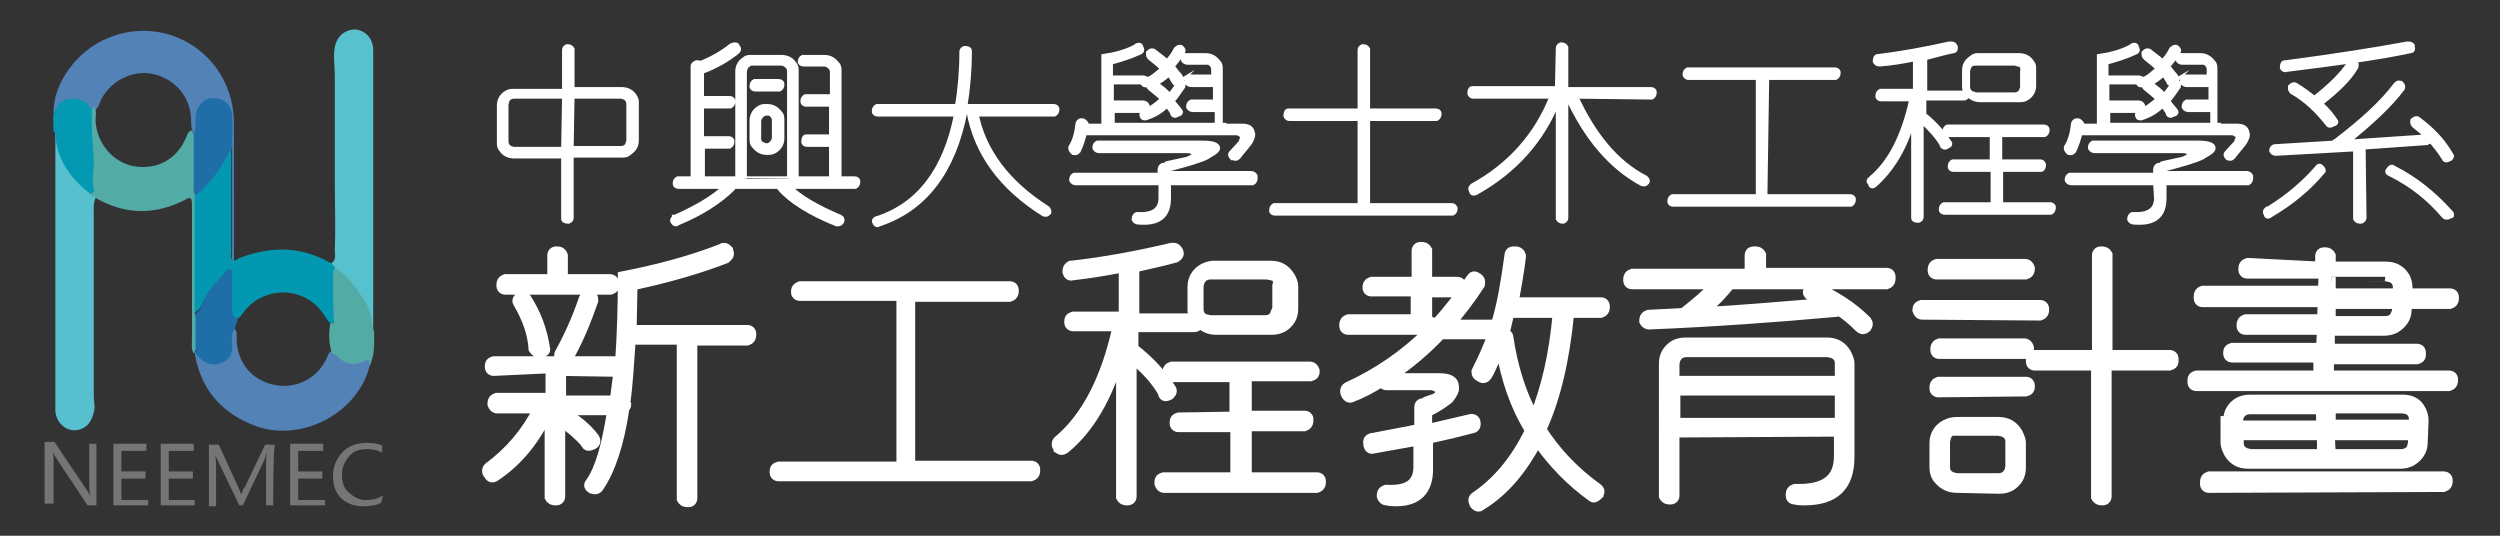
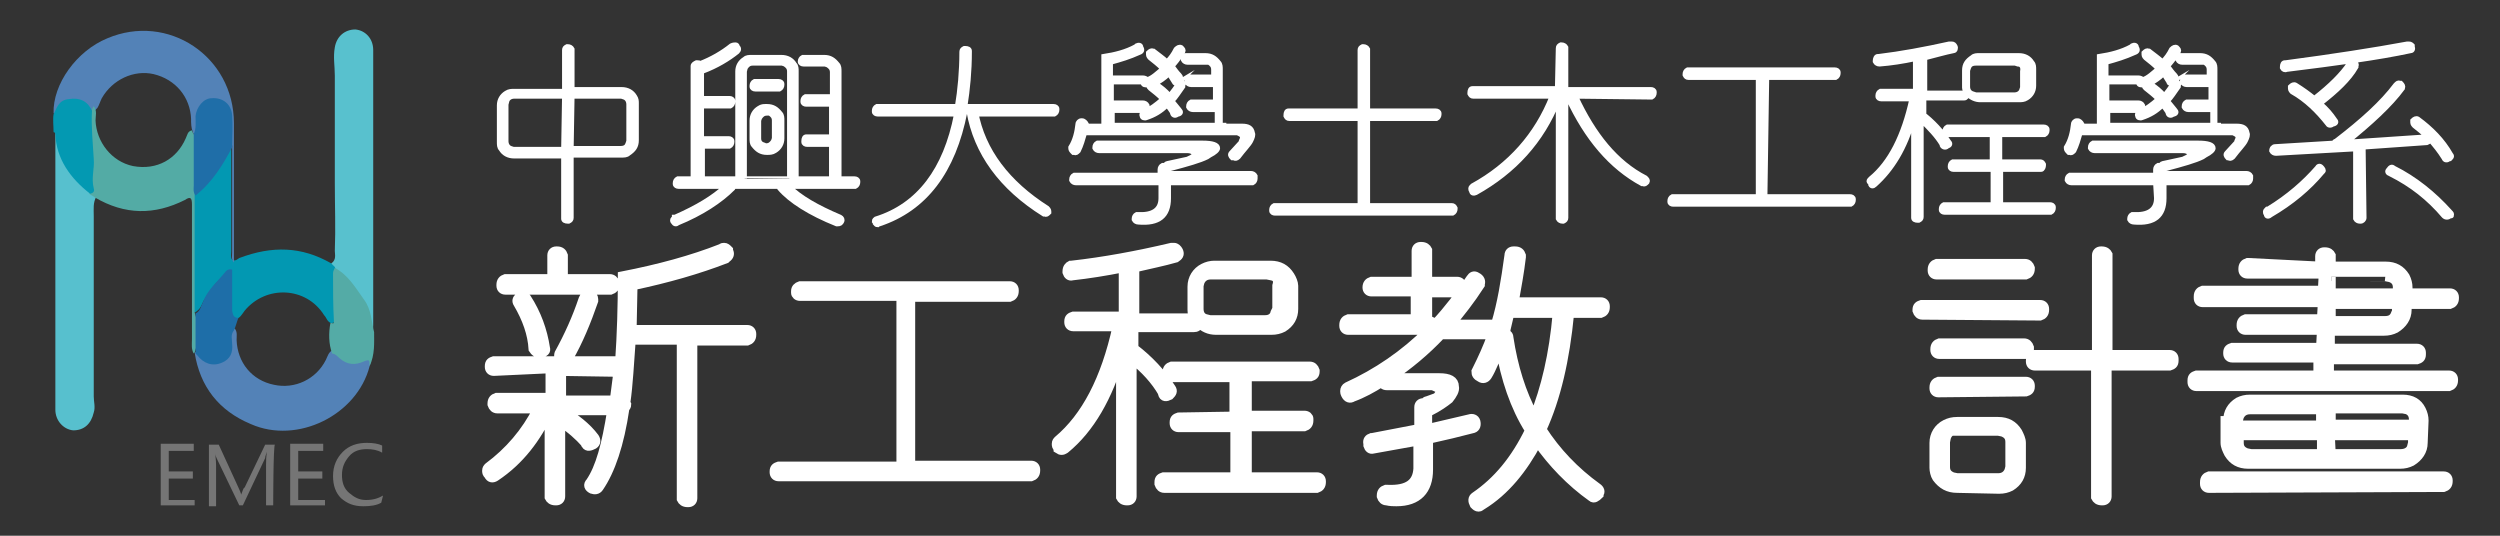
<svg xmlns="http://www.w3.org/2000/svg" version="1.1" id="圖層_2_拷貝" x="0px" y="0px" width="280px" height="60px" viewBox="0 0 280 60" enable-background="new 0 0 280 60" xml:space="preserve">
  <rect x="0" y="0" width="280" height="60" fill="#333333" stroke="none" />
  <g>
    <g>
      <path fill="#FFFFFF" stroke="#FFFFFF" stroke-width="0.5" stroke-miterlimit="10" d="M63.2,17.5h-5.6c-0.7,0-1.2-0.3-1.5-0.8    c-0.2-0.2-0.2-0.5-0.2-0.8v-4.1c0-0.6,0.3-1.1,0.8-1.4c0.3-0.2,0.6-0.2,0.9-0.2h5.6V5.6c0-0.2,0.1-0.3,0.3-0.4h0.1    c0.2,0,0.4,0.1,0.5,0.3l0,0V10h5.5c0.7,0,1.2,0.3,1.5,0.8c0.2,0.3,0.2,0.5,0.2,0.8v4.1c0,0.7-0.3,1.1-0.9,1.5    c-0.2,0.2-0.5,0.2-0.8,0.2H64v7c0,0.2-0.1,0.3-0.3,0.4h-0.1c-0.3,0-0.5-0.1-0.5-0.3V17.5z M63.2,10.8h-5.6c-0.4,0-0.7,0.2-0.8,0.5    l-0.1,0.4v4.1c0,0.4,0.2,0.7,0.5,0.8l0.3,0.1h5.6L63.2,10.8L63.2,10.8z M64,16.6h5.5c0.5,0,0.7-0.2,0.8-0.5l0.1-0.3v-4.1    c0-0.4-0.2-0.7-0.5-0.8l-0.3-0.1h-5.5L64,16.6L64,16.6z" />
      <path fill="#FFFFFF" stroke="#FFFFFF" stroke-width="0.5" stroke-miterlimit="10" d="M93.2,10.9V8.1c0-0.4-0.2-0.6-0.5-0.8    l-0.3-0.1H90c-0.2,0-0.4-0.1-0.4-0.3l0,0c0-0.2,0.1-0.4,0.3-0.5l0,0h2.4c0.7,0,1.1,0.3,1.5,0.8c0.2,0.2,0.2,0.5,0.2,0.8v12h1.7    c0.2,0,0.4,0.1,0.4,0.3v0.1c0,0.2-0.1,0.4-0.3,0.5l0,0h-7.4c1.2,1.2,3.1,2.3,5.7,3.4c0.2,0.1,0.3,0.3,0.2,0.5l0,0    c-0.1,0.2-0.2,0.3-0.5,0.3h-0.1c-3-1.2-5.2-2.6-6.4-4l0,0l-0.1-0.2h-5l-0.1,0.2c-1.4,1.4-3.5,2.8-6.2,3.9    c-0.1,0.1-0.2,0.1-0.2,0.1c-0.2,0-0.2-0.1-0.3-0.2c-0.1-0.1-0.1-0.2-0.1-0.2c0-0.2,0.1-0.2,0.2-0.3v-0.1h0.1    c2.5-1.1,4.3-2.2,5.6-3.4h-5.2c-0.2,0-0.4-0.1-0.4-0.3v-0.1c0-0.2,0.1-0.4,0.3-0.5h1.7V7.4c0-0.2,0.2-0.3,0.4-0.4h0.1    c0.2,0,0.2,0,0.3,0.1c1.3-0.5,2.5-1.2,3.5-2l0,0C82.1,5,82.3,5,82.4,5s0.2,0.1,0.2,0.2l0,0c0.2,0.2,0.2,0.4,0,0.6    c-1,0.8-2.3,1.6-3.9,2.2h-0.1v3h3.1c0.2,0,0.4,0.1,0.4,0.3v0.1c0,0.2-0.1,0.4-0.3,0.5l0,0h-3.2v3.6h3c0.2,0,0.4,0.1,0.4,0.3v0.1    c0,0.2-0.1,0.4-0.3,0.5l0,0h-3V20h3.9V8c0-0.6,0.3-1.1,0.8-1.4c0.2-0.2,0.5-0.2,0.8-0.2h3.3c0.7,0,1.2,0.3,1.5,0.8    c0.2,0.2,0.2,0.5,0.2,0.8v12h3.9v-3.8h-2.7c-0.2,0-0.4-0.1-0.4-0.3v-0.1c0-0.3,0.1-0.5,0.3-0.5h2.8v-3.6h-2.8    c-0.2,0-0.4-0.1-0.4-0.3v-0.1c0-0.2,0.1-0.4,0.3-0.5l0,0h2.9V10.9z M88.4,20V8c0-0.4-0.2-0.6-0.5-0.8l-0.3-0.1h-3.3    c-0.4,0-0.6,0.2-0.8,0.5L83.4,8v12C83.4,20,88.4,20,88.4,20z M85.9,17.1c-0.7,0-1.1-0.3-1.5-0.8c-0.2-0.2-0.2-0.5-0.2-0.8v-2    c0-0.6,0.3-1.1,0.8-1.4l0,0c0.3-0.2,0.5-0.2,0.8-0.2h0.1c0.7,0,1.1,0.3,1.5,0.8c0.2,0.2,0.2,0.5,0.2,0.8v2c0,0.6-0.3,1.1-0.8,1.4    C86.5,17.1,86.2,17.1,85.9,17.1L85.9,17.1z M84.6,10c-0.2,0-0.4-0.1-0.4-0.3V9.6c0-0.2,0.1-0.4,0.3-0.5l0,0h2.7    c0.2,0,0.4,0.1,0.4,0.3v0.1c0,0.2-0.1,0.4-0.3,0.5l0,0H84.6z M85.9,12.7c-0.4,0-0.6,0.2-0.8,0.5L85,13.5v2c0,0.4,0.2,0.6,0.5,0.7    c0.1,0,0.2,0.1,0.2,0.1h0.1c0.4,0,0.6-0.2,0.8-0.5l0.1-0.3v-2c0-0.4-0.2-0.6-0.5-0.8h-0.1l0,0L85.9,12.7L85.9,12.7z" />
      <path fill="#FFFFFF" stroke="#FFFFFF" stroke-width="0.5" stroke-miterlimit="10" d="M109.3,12.5c0.8,4.4,3.6,8,8,10.8    c0.2,0.2,0.2,0.3,0.2,0.5l0,0c-0.2,0.2-0.3,0.3-0.5,0.2h-0.1c-4.8-3-7.6-6.9-8.4-11.5h-0.4c-1.3,6.7-4.5,10.9-9.6,12.6    c-0.1,0-0.2,0.1-0.2,0.1c-0.2,0-0.2-0.1-0.3-0.2V25c0-0.1-0.1-0.2-0.1-0.2c0-0.2,0.1-0.2,0.2-0.3l0,0c4.8-1.5,7.8-5.5,9-11.7h-8.8    c-0.2,0-0.4-0.1-0.4-0.3v-0.1c0-0.2,0.1-0.4,0.3-0.5h0.1h8.9c0.3-1.8,0.5-3.9,0.5-6.1l0,0c0-0.2,0.1-0.3,0.3-0.4h0.1    c0.3,0,0.5,0.1,0.5,0.3v0.1c0,2.2-0.2,4.2-0.5,6.1h9.9c0.2,0,0.4,0.1,0.4,0.3v0.1c0,0.2-0.1,0.4-0.3,0.5l0,0h-8.9V12.5z" />
      <path fill="#FFFFFF" stroke="#FFFFFF" stroke-width="0.5" stroke-miterlimit="10" d="M137.1,14.1h2c0.7,0,1.1,0.2,1.2,0.8    c0.1,0.2,0,0.5-0.2,0.9c-0.2,0.4-0.8,1-1.4,1.8c-0.2,0.2-0.4,0.2-0.5,0.1H138c-0.2-0.2-0.3-0.4-0.1-0.6l1.1-1.2l0,0v-0.1    c0.2-0.4,0.2-0.6-0.2-0.8l0,0l-0.2-0.1h-17.1c-0.2,0.7-0.4,1.4-0.7,2c-0.2,0.2-0.3,0.3-0.5,0.2h-0.1c-0.2-0.2-0.3-0.3-0.3-0.5l0,0    l0,0v-0.1c0.5-0.8,0.7-1.7,0.8-2.6l0,0c0-0.2,0.2-0.4,0.4-0.4h0.1c0.2,0,0.4,0.2,0.5,0.4v0.1l-0.1,0.1h2V6.3    c1.3-0.2,2.5-0.5,3.6-1.1l0.1-0.1c0.2-0.1,0.5-0.1,0.5,0.2c0.2,0.3,0.1,0.5-0.2,0.6c-1.1,0.5-2.1,0.8-3.2,1.1v1.7h3.6    c0.2,0,0.4,0.1,0.5,0.2c0.6-0.2,1.1-0.7,1.7-1.2l0,0c-0.5-0.5-0.9-0.8-1.4-1.2c-0.2-0.2-0.2-0.3-0.2-0.5V5.9    c0.2-0.2,0.4-0.3,0.5-0.2h0.1c0.5,0.4,1.1,0.8,1.5,1.2c0.4-0.4,0.7-0.8,1-1.4c0.2-0.2,0.4-0.3,0.6-0.2c0.2,0.2,0.3,0.3,0.2,0.5    c-0.5,0.8-0.9,1.3-1.2,1.6c0.3,0.4,0.5,0.7,0.8,1c0.2,0.2,0.2,0.4-0.1,0.5v0.1c0.1,0,0.2,0,0.3,0.1c0.2,0.2,0.3,0.3,0.2,0.5v0.1    c-0.5,0.7-0.8,1.2-1.2,1.6c0.2,0.3,0.5,0.6,0.8,1c0.2,0.2,0.2,0.4-0.1,0.5h-0.1c-0.2,0.2-0.5,0.2-0.6-0.1v-0.1    c-0.2-0.3-0.4-0.6-0.6-0.8c-0.7,0.7-1.4,1.1-2.3,1.4c-0.2,0.1-0.5,0-0.5-0.2V13c-0.1-0.2,0-0.4,0.2-0.5l0.1-0.1    c0.7-0.2,1.3-0.7,2-1.3l0,0c-0.5-0.5-0.9-0.8-1.4-1.2c-0.2-0.2-0.2-0.3-0.2-0.5l-0.1,0.1c-0.2,0.1-0.5,0-0.5-0.2V9.3V9.2h-3.5v2.3    h3.5c0.2,0,0.4,0.1,0.5,0.3v0.1c0,0.2-0.1,0.4-0.3,0.5h-3.6V14h11.7v-1.7h-2.7c-0.2,0-0.4-0.1-0.5-0.3v-0.1c0-0.2,0.1-0.4,0.3-0.5    l0,0h2.7V9.5h-2.7c-0.2,0-0.4-0.1-0.5-0.3V9.1c0-0.2,0.1-0.4,0.3-0.5l0,0h2.7V7.8c0-0.4-0.2-0.6-0.5-0.8L135.1,7H133    c-0.2,0-0.4-0.1-0.5-0.3v0c0-0.2,0.1-0.4,0.3-0.5l0,0h2.2c0.7,0,1.1,0.3,1.5,0.8c0.2,0.2,0.2,0.5,0.2,0.8v6.2H137.1z M130,20.5    h-9.5c-0.2,0-0.4-0.1-0.5-0.3v-0.1c0-0.2,0.1-0.4,0.3-0.5h0.1h9.5v-0.6c0-0.2,0.1-0.4,0.3-0.5h0.1h0.2c0.1-0.2,0.2-0.2,0.2-0.2    l0,0l2.3-0.5l0.2-0.1c0.5-0.2,0.7-0.5,0.5-0.6l0,0c-0.2-0.1-0.4-0.2-0.7-0.2h-9.9c-0.2,0-0.4-0.1-0.5-0.3v-0.1    c0-0.2,0.1-0.4,0.3-0.5h0.1h11.7c1.1,0,1.7,0.2,1.7,0.6c0,0.2-0.3,0.5-0.9,0.8l0,0l-0.3,0.2c-0.8,0.4-2.2,0.8-4.1,1.3h-0.3v0.5    h9.3c0.2,0,0.4,0.1,0.5,0.3V20c0,0.2-0.1,0.4-0.3,0.5l0,0h-9.4v1.7c0,2-1.1,2.9-3.4,2.7c-0.2,0-0.4-0.1-0.5-0.3v-0.1    c0-0.2,0.1-0.4,0.3-0.5l0,0h0.1c1.7,0.1,2.6-0.5,2.6-1.8L130,20.5L130,20.5z M131.5,9.2l-0.5-0.8l0,0l-0.1-0.1    c-0.5,0.5-1,0.8-1.5,1.1h0.1c0.6,0.4,1.1,0.8,1.5,1.3c0.4-0.5,0.7-0.9,1-1.4l0.2-0.2C131.7,9.4,131.6,9.4,131.5,9.2z" />
      <path fill="#FFFFFF" stroke="#FFFFFF" stroke-width="0.5" stroke-miterlimit="10" d="M152.3,12.4V5.6c0-0.2,0.1-0.3,0.3-0.4h0.1    c0.2,0,0.4,0.1,0.5,0.3l0,0v6.9h7.6c0.2,0,0.4,0.1,0.4,0.3v0.1c0,0.2-0.1,0.4-0.3,0.5l0,0h-7.7v9.7h9.4c0.2,0,0.3,0.1,0.4,0.3v0.1    l0,0c0,0.2-0.1,0.4-0.3,0.5h-0.1h-19.8c-0.2,0-0.4-0.1-0.4-0.3v-0.1c0-0.2,0.1-0.4,0.3-0.5h0.1h9.5v-9.7h-7.9    c-0.2,0-0.3-0.1-0.4-0.3c0,0,0,0,0-0.1l0,0c0-0.3,0.1-0.5,0.3-0.5C144.3,12.4,152.3,12.4,152.3,12.4z" />
      <path fill="#FFFFFF" stroke="#FFFFFF" stroke-width="0.5" stroke-miterlimit="10" d="M176.5,10.8c2,4.3,4.5,7.4,7.8,9.1    c0.2,0.2,0.3,0.3,0.2,0.5l0,0c-0.2,0.2-0.3,0.3-0.5,0.2h-0.1c-3.5-1.9-6.2-5.1-8.3-9.6l0,0v-0.2h-0.2v13.6c0,0.2-0.1,0.3-0.3,0.4    c-0.1,0-0.1,0-0.1,0c-0.2,0-0.4-0.1-0.5-0.3V11.3c-1.8,4.5-4.9,7.9-9.2,10.3c-0.2,0.1-0.5,0.1-0.5-0.2c-0.1-0.1-0.1-0.2-0.1-0.3    s0.1-0.2,0.2-0.3l0,0c4.2-2.3,7.2-5.7,8.9-10H165c-0.2,0-0.3-0.1-0.4-0.3c0,0,0,0,0-0.1l0,0c0-0.3,0.1-0.5,0.3-0.5h9.5l0.1-4.5    c0-0.2,0.1-0.3,0.3-0.4h0.1c0.2,0,0.4,0.1,0.5,0.3l0,0v0.1V10h9.5c0.2,0,0.4,0.1,0.4,0.3v0.1c0,0.2-0.1,0.4-0.3,0.5l0,0    L176.5,10.8L176.5,10.8z" />
      <path fill="#FFFFFF" stroke="#FFFFFF" stroke-width="0.5" stroke-miterlimit="10" d="M197.7,22h9.5c0.2,0,0.4,0.1,0.4,0.3v0.1    c0,0.2-0.1,0.4-0.3,0.5l0,0h-19.9c-0.2,0-0.4-0.1-0.4-0.3v-0.1c0-0.2,0.1-0.4,0.3-0.5h0.1h9.5V8.7h-7.8c-0.2,0-0.3-0.1-0.4-0.3    l0,0V8.3c0-0.2,0.1-0.4,0.3-0.5h0.1h16.4c0.2,0,0.4,0.1,0.4,0.3v0.1c0,0.2-0.1,0.4-0.3,0.5l0,0h-7.7L197.7,22L197.7,22z" />
      <path fill="#FFFFFF" stroke="#FFFFFF" stroke-width="0.5" stroke-miterlimit="10" d="M215.1,12.6l0.2,0.1c1.2,0.9,2.2,2,3,3.2    c0.2,0.2,0.1,0.4-0.2,0.5l0,0c-0.2,0.2-0.5,0.1-0.6-0.1v-0.1c-0.6-1-1.4-1.8-2.3-2.7v10.8c0,0.2-0.1,0.3-0.3,0.4h-0.1    c-0.3,0-0.5-0.1-0.5-0.3v-0.1v-11c-0.9,3.3-2.4,5.7-4.3,7.4c-0.2,0.2-0.4,0.2-0.5,0v-0.1c-0.1-0.2-0.2-0.2-0.2-0.3    s0.1-0.2,0.2-0.3c2.2-1.8,3.7-4.8,4.6-8.9h-3.4c-0.2,0-0.4-0.1-0.4-0.3v-0.1c0-0.2,0.1-0.4,0.3-0.5h0.1h3.8V6.6    c-1.4,0.3-2.7,0.5-4,0.6c-0.2,0-0.4-0.1-0.5-0.3V6.8c0-0.2,0.1-0.5,0.3-0.5c0,0,0,0,0.1,0c2.5-0.3,5.2-0.8,7.9-1.4h0.1    c0.1,0,0.1,0,0.2,0c0.2,0,0.3,0.1,0.4,0.3l0,0c0.1,0.2,0,0.5-0.2,0.5l0,0l0,0c-1,0.2-2,0.5-3.2,0.8v3.9h4.6    c-0.1-0.2-0.2-0.4-0.2-0.6V7.9c0-0.7,0.3-1.1,0.9-1.5c0.2-0.2,0.5-0.2,0.8-0.2h4.4c0.7,0,1.2,0.3,1.5,0.8c0.2,0.2,0.2,0.5,0.2,0.8    l0,0v1.8c0,0.6-0.3,1.1-0.8,1.4c-0.3,0.2-0.6,0.2-0.9,0.2h-4.3c-0.5,0-1-0.2-1.4-0.6c-0.1,0.2-0.2,0.4-0.4,0.4h-4.5v1.5H215.1z     M223.1,18.1v-3h-4.9c-0.2,0-0.4-0.1-0.4-0.3v-0.1c0-0.2,0.1-0.4,0.3-0.5l0,0h10.8c0.2,0,0.4,0.1,0.4,0.3v0.1    c0,0.2-0.1,0.4-0.3,0.5l0,0h-5v3h4.5c0.2,0,0.3,0.1,0.4,0.3v0.1c0,0.2-0.1,0.5-0.3,0.5h-4.5v3.9h5.5c0.2,0,0.4,0.1,0.4,0.3v0.1    c0,0.2-0.1,0.4-0.3,0.5l0,0h-11.9c-0.2,0-0.4-0.1-0.4-0.3v-0.1c0-0.2,0.1-0.4,0.3-0.5l0,0h5.5V19h-4.4c-0.2,0-0.4-0.1-0.4-0.3    v-0.1c0-0.2,0.1-0.4,0.3-0.5l0,0C218.7,18.1,223.1,18.1,223.1,18.1z M226,7.2l-0.3-0.1h-4.4c-0.5,0-0.7,0.2-0.8,0.5l-0.1,0.3v1.8    c0,0.4,0.2,0.7,0.6,0.8l0,0l0.3,0.1h4.3c0.4,0,0.7-0.2,0.8-0.5l0.1-0.3V8C226.6,7.5,226.4,7.2,226,7.2z" />
      <path fill="#FFFFFF" stroke="#FFFFFF" stroke-width="0.5" stroke-miterlimit="10" d="M248.5,14.1h2c0.7,0,1.1,0.2,1.2,0.8    c0.1,0.2,0,0.5-0.2,0.9c-0.2,0.4-0.8,1-1.4,1.8c-0.2,0.2-0.4,0.2-0.5,0.1h-0.1c-0.2-0.2-0.3-0.4-0.1-0.6l1.1-1.2l0,0v-0.1    c0.2-0.4,0.2-0.6-0.2-0.8l0,0l-0.2-0.1h-17.1c-0.2,0.7-0.4,1.4-0.7,2c-0.2,0.2-0.3,0.3-0.5,0.2h-0.1c-0.2-0.2-0.3-0.3-0.3-0.5l0,0    l0,0v-0.1c0.5-0.8,0.7-1.7,0.8-2.6l0,0c0-0.2,0.2-0.4,0.4-0.4h0.1c0.2,0,0.4,0.2,0.5,0.4v0.1l-0.1,0.1h2V6.3    c1.3-0.2,2.5-0.5,3.6-1.1l0.1-0.1c0.2-0.1,0.5-0.1,0.5,0.2c0.2,0.3,0.1,0.5-0.2,0.6c-1.1,0.5-2.1,0.8-3.2,1.1v1.7h3.6    c0.2,0,0.4,0.1,0.5,0.2c0.6-0.2,1.1-0.7,1.7-1.2l0,0c-0.5-0.5-0.9-0.8-1.4-1.2c-0.2-0.2-0.2-0.3-0.2-0.5V5.9    c0.2-0.2,0.4-0.3,0.5-0.2h0.1c0.5,0.4,1.1,0.8,1.5,1.2c0.4-0.4,0.7-0.8,1-1.4c0.2-0.2,0.4-0.3,0.6-0.2c0.2,0.2,0.3,0.3,0.2,0.5    c-0.5,0.8-0.9,1.3-1.2,1.6c0.3,0.4,0.5,0.7,0.8,1c0.2,0.2,0.2,0.4-0.1,0.5v0.1c0.1,0,0.2,0,0.3,0.1c0.2,0.2,0.3,0.3,0.2,0.5v0.1    c-0.5,0.7-0.8,1.2-1.2,1.6c0.2,0.3,0.5,0.6,0.8,1c0.2,0.2,0.2,0.4-0.1,0.5h-0.1c-0.2,0.2-0.5,0.2-0.6-0.1v-0.1    c-0.2-0.3-0.4-0.6-0.6-0.8c-0.7,0.7-1.4,1.1-2.3,1.4c-0.2,0.1-0.5,0-0.5-0.2V13c-0.1-0.2,0-0.4,0.2-0.5l0.1-0.1    c0.7-0.2,1.3-0.7,2-1.3l0,0c-0.5-0.5-0.9-0.8-1.4-1.2c-0.2-0.2-0.2-0.3-0.2-0.5l-0.1,0.1c-0.2,0.1-0.5,0-0.5-0.2V9.3V9.2h-3.5v2.3    h3.5c0.2,0,0.4,0.1,0.5,0.3v0.1c0,0.2-0.1,0.4-0.3,0.5h-3.6V14h11.7v-1.7h-2.7c-0.2,0-0.4-0.1-0.5-0.3v-0.1c0-0.2,0.1-0.4,0.3-0.5    l0,0h2.7V9.5h-2.7c-0.2,0-0.4-0.1-0.5-0.3V9.1c0-0.2,0.1-0.4,0.3-0.5l0,0h2.7V7.8c0-0.4-0.2-0.6-0.5-0.8L246.5,7h-2.1    c-0.2,0-0.4-0.1-0.5-0.3v0c0-0.2,0.1-0.4,0.3-0.5l0,0h2.2c0.7,0,1.1,0.3,1.5,0.8c0.2,0.2,0.2,0.5,0.2,0.8v6.2H248.5z M241.4,20.5    H232c-0.2,0-0.4-0.1-0.5-0.3v-0.1c0-0.2,0.1-0.4,0.3-0.5h0.1h9.5v-0.6c0-0.2,0.1-0.4,0.3-0.5h0.1h0.2c0.1-0.2,0.2-0.2,0.2-0.2l0,0    l2.3-0.5l0.2-0.1c0.5-0.2,0.7-0.5,0.5-0.6l0,0c-0.2-0.1-0.4-0.2-0.7-0.2h-9.9c-0.2,0-0.4-0.1-0.5-0.3v-0.1c0-0.2,0.1-0.4,0.3-0.5    h0.1h11.7c1.1,0,1.7,0.2,1.7,0.6c0,0.2-0.3,0.5-0.9,0.8l0,0l-0.3,0.2c-0.8,0.4-2.2,0.8-4.1,1.3h-0.3v0.5h9.3    c0.2,0,0.4,0.1,0.5,0.3V20c0,0.2-0.1,0.4-0.3,0.5l0,0h-9.4v1.7c0,2-1.1,2.9-3.4,2.7c-0.2,0-0.4-0.1-0.5-0.3v-0.1    c0-0.2,0.1-0.4,0.3-0.5l0,0h0.1c1.7,0.1,2.6-0.5,2.6-1.8L241.4,20.5L241.4,20.5z M242.9,9.2l-0.5-0.8l0,0l-0.1-0.1    c-0.5,0.5-1,0.8-1.5,1.1h0.1c0.6,0.4,1.1,0.8,1.5,1.3c0.4-0.5,0.7-0.9,1-1.4l0.2-0.2C243.1,9.4,242.9,9.4,242.9,9.2z" />
      <path fill="#FFFFFF" stroke="#FFFFFF" stroke-width="0.5" stroke-miterlimit="10" d="M260,18.7L260,18.7c0.2,0.2,0.3,0.4,0.2,0.5    l-0.1,0.1c-1.5,1.8-3.4,3.4-5.8,4.8c-0.2,0.2-0.5,0.2-0.5-0.1V24c-0.1-0.1-0.1-0.2-0.1-0.3s0.1-0.2,0.2-0.3h0.1    c2.3-1.4,4.1-3,5.5-4.6l0,0C259.6,18.6,259.8,18.5,260,18.7z M264.8,24.4c0,0.2-0.2,0.4-0.4,0.4h-0.1c-0.2,0-0.4-0.1-0.5-0.3v-0.1    v-7.7l-8.9,0.5c-0.2,0-0.4-0.1-0.5-0.3l0,0c0-0.3,0.2-0.5,0.4-0.5l0,0l6.6-0.4c0-0.1,0.1-0.2,0.2-0.2c3-2.3,5.2-4.3,6.7-6.3    c0.2-0.2,0.3-0.3,0.5-0.2h0.1c0.2,0.2,0.3,0.4,0.2,0.5v0.1c-1.4,1.9-3.6,3.9-6.2,6l8.9-0.6c-0.5-0.5-0.9-0.8-1.4-1.2    c-0.2-0.2-0.2-0.3-0.2-0.5v-0.1c0.2-0.2,0.4-0.3,0.6-0.2c1.5,1.1,2.8,2.4,3.7,4c0.1,0.1,0.1,0.2,0.1,0.2c0,0.1-0.1,0.2-0.2,0.3    h-0.1c-0.2,0.2-0.5,0.2-0.6-0.1l0,0c-0.5-0.8-1-1.4-1.5-2c-0.1,0.2-0.2,0.2-0.4,0.3l-7.1,0.5L264.8,24.4L264.8,24.4z M269.6,4.9    c0.1,0,0.1,0,0.2,0c0.2,0,0.3,0.1,0.4,0.2v0.1c0.1,0.3,0,0.5-0.2,0.5l0,0c-3.7,0.8-8.3,1.4-13.9,2.1c-0.2,0.1-0.4,0-0.5-0.2l0,0    l0,0V7.5c0-0.3,0.1-0.5,0.3-0.5h0.1C261.3,6.3,265.8,5.6,269.6,4.9L269.6,4.9z M261.5,13.4c0.2,0.2,0.2,0.4-0.1,0.5h-0.1    c-0.2,0.2-0.5,0.2-0.6,0l0,0c-1.1-1.4-2.4-2.7-4-3.6c-0.2-0.2-0.2-0.3-0.2-0.5V9.7c0.2-0.2,0.4-0.3,0.6-0.2l0,0    c0.8,0.5,1.5,1,2.1,1.5c1.8-1.4,3.1-2.7,3.9-3.9c0.2-0.2,0.3-0.2,0.5-0.2h0.1l0,0c0.2,0.2,0.3,0.3,0.2,0.5v0.1    c-0.8,1.4-2.2,2.7-4,4.1C260.6,12.2,261.1,12.8,261.5,13.4z M267.5,19L267.5,19c0.2-0.3,0.4-0.4,0.6-0.2c2.4,1.2,4.5,2.9,6.3,4.9    l0,0c0.1,0.1,0.2,0.2,0.2,0.3c0,0.2,0,0.2-0.1,0.2h-0.1c-0.2,0.2-0.5,0.2-0.7,0c-1.7-2-3.6-3.5-6-4.7l0,0    C267.4,19.4,267.3,19.2,267.5,19z" />
    </g>
    <g>
      <path fill="#FFFFFF" stroke="#FFFFFF" stroke-miterlimit="10" d="M55.3,41.6c-0.3,0-0.5-0.2-0.5-0.5v-0.1c0-0.4,0.2-0.5,0.5-0.6    h0.2h13.9c0.2-2.9,0.3-6.1,0.3-9.5c4.1-0.8,7.8-1.8,11.1-3.1l0,0c0.1-0.1,0.2-0.1,0.3-0.1c0.2,0,0.3,0.1,0.5,0.3v0.1    c0.2,0.3,0.1,0.6-0.2,0.8L81.3,29c-3.1,1.2-6.6,2.2-10.4,3l-0.1,4.9h12.9c0.3,0,0.5,0.2,0.5,0.5v0.1c0,0.4-0.2,0.6-0.5,0.7l0,0    h-6.1v17.6c0,0.3-0.2,0.5-0.5,0.5h-0.1c-0.4,0-0.6-0.2-0.7-0.4v-0.2V38.1h-5.6c-0.2,2.6-0.3,4.9-0.6,7l0.1,0.2    c0,0.2-0.1,0.3-0.2,0.4c-0.6,4.1-1.6,7-2.9,8.9l0,0c-0.2,0.3-0.5,0.3-0.8,0.2l0,0c-0.4-0.2-0.5-0.5-0.2-0.8l0,0    c1.1-1.6,1.8-4.2,2.4-8h-5.5c1.4,0.8,2.7,1.8,3.6,3c0.2,0.3,0.2,0.6-0.1,0.8c-0.4,0.2-0.7,0.3-0.9,0v-0.1    c-0.8-0.9-1.7-1.7-2.8-2.4v8.3c0,0.3-0.2,0.5-0.5,0.5h-0.1c-0.4,0-0.6-0.2-0.7-0.4v-0.2v-9.4c-1.4,3-3.3,5.5-6,7.3    c-0.3,0.2-0.6,0.2-0.8-0.2l0,0c-0.2-0.2-0.2-0.3-0.2-0.5c0-0.2,0.1-0.3,0.2-0.4l0,0c2.3-1.7,4.2-3.9,5.5-6.5h-4.5    c-0.3,0-0.5-0.2-0.6-0.5v-0.1c0-0.4,0.2-0.6,0.5-0.7h0.2h5.8v-2.9l0.1-0.3L55.3,41.6L55.3,41.6z M61.8,31.1v-2.5    c0-0.3,0.2-0.5,0.5-0.5h0.1c0.4,0,0.6,0.2,0.7,0.5v2.6h5.2c0.3,0,0.5,0.2,0.6,0.5v0.1c0,0.4-0.2,0.6-0.5,0.7H56.6    c-0.3,0-0.5-0.2-0.5-0.5v-0.1c0-0.4,0.2-0.6,0.5-0.7h0.2H61.8z M58.1,33.3L58.1,33.3c0.4-0.2,0.7-0.2,0.8,0l0.1,0.1    c1.1,1.7,1.8,3.6,2.1,5.6c0.1,0.3-0.1,0.5-0.5,0.5c-0.1,0-0.1,0-0.1,0c-0.4,0.1-0.6-0.1-0.8-0.4l0,0C59.6,37.4,59,35.7,58,34    C57.8,33.7,57.9,33.5,58.1,33.3z M65.9,33L65.9,33L65.9,33c0.5,0.1,0.6,0.3,0.6,0.5v0.2c-0.8,2.3-1.7,4.5-2.8,6.4    c-0.2,0.3-0.5,0.4-0.7,0.3l0,0H63c-0.4-0.2-0.5-0.5-0.4-0.8l0,0l0,0c1.1-2,2-4,2.7-6.1C65.5,33.1,65.6,32.9,65.9,33z M62.8,41.6    l0.1,0.3v2.9h5.9l0.4-3.1L62.8,41.6L62.8,41.6z" />
      <path fill="#FFFFFF" stroke="#FFFFFF" stroke-miterlimit="10" d="M102,52.1h13.5c0.3,0,0.5,0.2,0.5,0.5v0.1c0,0.4-0.2,0.6-0.5,0.7    l0,0H87.2c-0.3,0-0.5-0.2-0.5-0.5v-0.1c0-0.4,0.2-0.5,0.5-0.6h0.2h13.5V33.2H89.6c-0.3,0-0.5-0.2-0.5-0.4l0,0v-0.2    c0-0.3,0.2-0.5,0.5-0.6c0.1,0,0.1,0,0.2,0h23.3c0.3,0,0.5,0.2,0.5,0.5v0.1c0,0.4-0.2,0.6-0.5,0.7l0,0h-11.1L102,52.1L102,52.1z" />
      <path fill="#FFFFFF" stroke="#FFFFFF" stroke-miterlimit="10" d="M126.8,38.8l0.2,0.2c1.7,1.3,3.1,2.8,4.2,4.5    c0.2,0.3,0.1,0.5-0.2,0.8l0,0c-0.4,0.2-0.7,0.2-0.8-0.2V44c-0.8-1.4-2-2.7-3.4-3.8v15.4c0,0.3-0.2,0.5-0.5,0.5h-0.1    c-0.4,0-0.6-0.2-0.7-0.4v-0.2V39.8c-1.4,4.7-3.4,8.2-6.2,10.5c-0.3,0.2-0.5,0.2-0.8,0v-0.1c-0.2-0.2-0.2-0.3-0.2-0.5    s0.1-0.3,0.2-0.4c3.1-2.6,5.3-6.8,6.6-12.7h-4.9c-0.3,0-0.5-0.2-0.5-0.5v-0.1c0-0.4,0.2-0.5,0.5-0.6h0.2h5.4v-5.4    c-2,0.4-3.9,0.7-5.7,0.9c-0.3,0.1-0.5-0.1-0.6-0.4v-0.1c0-0.4,0.2-0.6,0.4-0.7h0.1c3.6-0.4,7.4-1.1,11.2-2h0.1c0.1,0,0.2,0,0.2,0    c0.2,0,0.4,0.2,0.5,0.4l0,0c0.2,0.4,0,0.6-0.3,0.8l0,0l0,0c-1.4,0.4-2.9,0.7-4.6,1.1v5.6h6.6c-0.1-0.2-0.2-0.5-0.2-0.9v-2.6    c0-0.9,0.5-1.7,1.3-2.1c0.4-0.2,0.8-0.3,1.2-0.3h6.3c1,0,1.7,0.4,2.2,1.2c0.2,0.3,0.4,0.8,0.4,1.1l0,0v2.6c0,0.9-0.4,1.6-1.2,2.1    c-0.4,0.2-0.8,0.3-1.3,0.3h-6.2c-0.8,0-1.4-0.3-1.9-0.8c-0.1,0.4-0.3,0.5-0.6,0.5H127v2H126.8z M138.2,46.6v-4.3h-7    c-0.3,0-0.5-0.2-0.5-0.5v-0.1c0-0.4,0.2-0.6,0.5-0.7l0,0h15.5c0.3,0,0.5,0.2,0.6,0.5v0.1c0,0.4-0.2,0.5-0.5,0.6l0,0h-7.1v4.3h6.4    c0.3,0,0.5,0.2,0.5,0.4v0.2c0,0.4-0.2,0.6-0.5,0.7h-6.4v5.6h7.8c0.3,0,0.5,0.2,0.5,0.5v0.1c0,0.4-0.2,0.6-0.5,0.7l0,0h-17.1    c-0.3,0-0.5-0.2-0.6-0.5V54c0-0.4,0.2-0.5,0.5-0.6l0,0h8v-5.5h-6.3c-0.3,0-0.5-0.2-0.5-0.5v-0.1c0-0.4,0.2-0.5,0.5-0.6l0,0    L138.2,46.6L138.2,46.6z M142.4,30.9l-0.5-0.1h-6.3c-0.6,0-1,0.3-1.2,0.8l-0.1,0.4v2.6c0,0.6,0.3,1,0.8,1.1l0,0l0.4,0.1h6.2    c0.6,0,1-0.3,1.1-0.8l0.2-0.4V32C143.2,31.4,143,31,142.4,30.9z" />
      <path fill="#FFFFFF" stroke="#FFFFFF" stroke-miterlimit="10" d="M160.8,36.2c1.4-1.5,2.7-3.2,3.9-5c0.2-0.3,0.4-0.4,0.7-0.2l0,0    l0,0c0.4,0.2,0.5,0.5,0.4,0.8v0.1c-1.1,1.7-2.2,3.1-3.3,4.4h5c0.7-2.3,1.1-4.8,1.5-7.7c0-0.3,0.2-0.5,0.5-0.5h0.2    c0.4,0,0.6,0.2,0.7,0.5v0.2c-0.2,1.7-0.5,3.3-0.8,5h9.7c0.3,0,0.5,0.2,0.5,0.5v0.1c0,0.4-0.2,0.6-0.5,0.7h-3.5    c-0.5,5.2-1.5,9.5-3.1,13c1.6,2.5,3.7,4.7,6.2,6.5c0.3,0.2,0.4,0.5,0.2,0.7v0.1c-0.3,0.3-0.6,0.5-0.8,0.3l0,0    c-2.4-1.7-4.5-3.9-6.1-6.2c-1.6,3-3.6,5.5-6.2,7.1c-0.2,0.1-0.2,0.2-0.4,0.2c-0.2,0-0.3-0.1-0.5-0.3c-0.2-0.4-0.2-0.7,0.1-0.9    c2.5-1.7,4.5-4.1,6.1-7.4c-1.7-2.7-2.7-5.8-3.3-9.2c-0.5,1.2-0.9,2.3-1.4,3.1c-0.2,0.3-0.5,0.4-0.8,0.2c-0.4-0.2-0.5-0.4-0.5-0.7    l0.1-0.2c0.6-1.2,1.2-2.5,1.7-3.9h-5.7c-1.7,1.8-3.6,3.4-5.7,4.8h5.5c1.1,0,1.7,0.3,1.7,1c0.1,0.4-0.2,0.9-0.6,1.4    c-0.5,0.4-1.2,0.9-2.2,1.4l-0.2,0.1V48l4.7-1.1c0.3-0.1,0.6,0,0.7,0.3l0,0c0.1,0.4,0,0.7-0.3,0.8l0,0l0,0c-1.5,0.4-3.2,0.8-5,1.2    v3.4c0,2.3-1.2,3.6-3.6,3.6c-0.3,0-0.7,0-1.1-0.1c-0.3,0-0.5-0.2-0.6-0.5v-0.1c0-0.4,0.2-0.6,0.5-0.7h0.2c2.3,0.1,3.3-0.7,3.4-2.3    v-3.1l-5,0.9c-0.3,0.1-0.5-0.1-0.6-0.4v-0.2c-0.1-0.4,0.1-0.6,0.4-0.7h0.1l5.2-1v-2.4c0-0.3,0.2-0.5,0.5-0.5h0.2    c0.1-0.2,0.1-0.2,0.2-0.2l1.1-0.4l0,0c0.5-0.5,0.5-0.9,0-1.1c-0.2-0.1-0.4-0.2-0.6-0.2h-5c-0.3,0-0.5-0.2-0.5-0.4    c-1.1,0.7-2.2,1.3-3.3,1.7l0,0c-0.3,0.2-0.6,0.1-0.8-0.3c-0.1-0.2-0.1-0.3-0.1-0.4c0-0.2,0.1-0.4,0.3-0.5c3.3-1.5,6.4-3.6,9.1-6.3    H151c-0.3,0-0.5-0.2-0.5-0.5v-0.1c0-0.4,0.2-0.6,0.5-0.7h0.2h7.3v-3h-4.9c-0.3,0-0.5-0.2-0.5-0.5v0c0-0.4,0.2-0.6,0.5-0.7h5v-3.4    c0-0.3,0.2-0.5,0.5-0.5h0.1c0.4,0,0.6,0.2,0.7,0.4l0,0v3.5h3.3c0.3,0,0.5,0.2,0.6,0.5v0.1c0,0.4-0.2,0.6-0.5,0.7l0,0h-3.4v3    L160.8,36.2L160.8,36.2z M168.7,36.8c0,0.2-0.1,0.3-0.2,0.5l0,0c0.3,0.1,0.5,0.2,0.5,0.5c0.5,3.3,1.4,6.2,2.8,8.8v0.1    c1.3-3.2,2.2-7,2.6-11.6l0,0h-5.3L168.7,36.8L168.7,36.8L168.7,36.8z" />
-       <path fill="#FFFFFF" stroke="#FFFFFF" stroke-miterlimit="10" d="M204.2,33.9l-1.4-0.7c-0.3-0.2-0.5-0.4-0.3-0.7l0,0    c0.2-0.3,0.5-0.5,0.8-0.4h0.1c2.2,1,4.1,2.2,5.7,3.8c0.2,0.3,0.2,0.5,0,0.8l0,0c-0.3,0.3-0.6,0.3-0.9,0c-0.7-0.7-1.4-1.3-2.3-1.9    l0,0c-0.1,0.2-0.2,0.2-0.4,0.2c-6.6,0.6-13.5,1.1-20.8,1.4l0,0c-0.3,0-0.5-0.2-0.6-0.4v-0.1c0-0.4,0.2-0.6,0.5-0.7l0,0l3.9-0.2    l0,0c1.4-1.1,2.6-2.1,3.5-3.1h-9.2c-0.3,0-0.5-0.2-0.5-0.5v-0.1c0-0.4,0.2-0.6,0.5-0.7h13.1v-2c0-0.3,0.2-0.5,0.5-0.5h0.2    c0.4,0,0.6,0.2,0.7,0.4l0,0v2h14c0.3,0,0.5,0.2,0.5,0.5v0.2c0,0.4-0.2,0.6-0.5,0.7l0,0h-17.5c-0.8,1-1.7,2-3,3    C194.7,34.7,199.2,34.3,204.2,33.9z M187.6,48.5v7c0,0.3-0.2,0.5-0.5,0.5h-0.1c-0.4,0-0.6-0.2-0.7-0.4v-0.2V40.7    c0-0.9,0.4-1.6,1.2-2.1c0.4-0.2,0.8-0.3,1.3-0.3h15.8c1,0,1.7,0.4,2.2,1.2c0.2,0.4,0.4,0.8,0.4,1.2v10.5c0,3.3-1.7,4.9-5.1,4.9    c-0.3,0-0.7,0-1.1-0.1c-0.3,0-0.5-0.2-0.5-0.5v-0.1c0-0.4,0.2-0.6,0.5-0.7l0,0h0.1c3.3,0.1,4.8-1.1,4.8-3.6v-2.7L187.6,48.5    L187.6,48.5z M206,42.6v-1.9c0-0.6-0.3-0.9-0.8-1.1l-0.5-0.1h-15.8c-0.6,0-1,0.3-1.2,0.8l-0.1,0.4v1.9H206z M206,47.3v-3.5h-18.3    v3.5H206z" />
      <path fill="#FFFFFF" stroke="#FFFFFF" stroke-miterlimit="10" d="M215.3,35.3c-0.3,0-0.5-0.2-0.6-0.5v-0.1c0-0.4,0.2-0.5,0.5-0.6    h0.2h13.1c0.3,0,0.5,0.2,0.5,0.5v0.1c0,0.4-0.2,0.6-0.5,0.7L215.3,35.3L215.3,35.3z M216.9,30.8c-0.3,0-0.5-0.2-0.5-0.5v-0.1    c0-0.4,0.2-0.6,0.5-0.7h0.2h9.7c0.3,0,0.5,0.2,0.6,0.5v0.1c0,0.4-0.2,0.6-0.5,0.7l0,0H216.9z M217.1,44c-0.3,0-0.5-0.2-0.5-0.5    v-0.1c0-0.4,0.2-0.6,0.5-0.7h9.8c0.3,0,0.5,0.2,0.5,0.5v0.1c0,0.4-0.2,0.5-0.5,0.6l0,0L217.1,44L217.1,44z M217.2,39.7    c-0.3,0-0.5-0.2-0.5-0.5v-0.1c0-0.4,0.2-0.6,0.5-0.7h0.2h9.3c0.3,0,0.5,0.2,0.6,0.5v0.2c0,0.4-0.2,0.5-0.5,0.6l0,0H217.2z     M219.2,54.7c-1,0-1.7-0.4-2.3-1.2c-0.2-0.3-0.3-0.8-0.3-1.1v-2.8c0-0.9,0.5-1.7,1.3-2.1c0.4-0.2,0.8-0.3,1.3-0.3h4.6    c1,0,1.7,0.4,2.2,1.2c0.2,0.4,0.4,0.8,0.4,1.2v2.8c0,0.9-0.4,1.6-1.2,2.1c-0.4,0.2-0.8,0.3-1.3,0.3L219.2,54.7L219.2,54.7z     M219.2,48.2c-0.6,0-1,0.2-1.2,0.8l-0.1,0.5v2.8c0,0.6,0.3,0.9,0.8,1.1l0,0l0.5,0.1h4.6c0.6,0,1-0.3,1.2-0.8l0.1-0.4v-2.8    c0-0.6-0.3-0.9-0.8-1.1l-0.5-0.1H219.2z M234.7,41h-6.8c-0.3,0-0.5-0.2-0.5-0.5v-0.1c0-0.4,0.2-0.6,0.5-0.7l0,0h6.9V28.6    c0-0.3,0.2-0.5,0.5-0.5h0.1c0.4,0,0.6,0.2,0.7,0.4l0,0v11.2h6.9c0.3,0,0.5,0.2,0.5,0.5v0.2c0,0.4-0.2,0.5-0.5,0.6l0,0h-7v14.6    c0,0.3-0.2,0.5-0.5,0.5h-0.1c-0.4,0-0.6-0.2-0.7-0.4v-0.2V41z" />
      <path fill="#FFFFFF" stroke="#FFFFFF" stroke-miterlimit="10" d="M259.8,29.8v-1.1c0-0.3,0.2-0.5,0.5-0.5h0.1    c0.4,0,0.6,0.2,0.7,0.4l0,0v1.2h6.1c1,0,1.7,0.4,2.2,1.2c0.2,0.4,0.3,0.8,0.3,1.2v0.6h4.7c0.3,0,0.5,0.2,0.5,0.5v0.1    c0,0.4-0.2,0.6-0.5,0.7l0,0h-4.8v0.6c0,0.9-0.5,1.6-1.3,2.1c-0.4,0.2-0.8,0.3-1.3,0.3h-6v1.9h9.7c0.3,0,0.5,0.2,0.5,0.5v0.2    c0,0.4-0.2,0.5-0.5,0.6l0,0h-9.8V42h13.4c0.3,0,0.5,0.2,0.5,0.5v0.1c0,0.4-0.2,0.6-0.5,0.7l0,0h-28.3c-0.3,0-0.5-0.2-0.5-0.5v-0.2    c0-0.4,0.2-0.5,0.5-0.6h0.2h13.4v-1.9H250c-0.3,0-0.5-0.2-0.5-0.5v-0.1c0-0.4,0.2-0.5,0.5-0.6h0.2h9.7l0.1-1.9h-8.5    c-0.3,0-0.5-0.2-0.5-0.5v-0.1c0-0.4,0.2-0.6,0.5-0.7h0.2h8.3l0.1-1.8h-13.4c-0.3,0-0.5-0.2-0.5-0.5v-0.2c0-0.4,0.2-0.6,0.5-0.7    h13.4l0.1-1.8h-8.5c-0.3,0-0.5-0.2-0.5-0.5v-0.1c0-0.4,0.2-0.6,0.5-0.7h0.2L259.8,29.8L259.8,29.8z M247.4,54.7    c-0.3,0-0.5-0.2-0.5-0.5v-0.2c0-0.4,0.2-0.6,0.5-0.7h26.3c0.3,0,0.5,0.2,0.5,0.5v0.1c0,0.4-0.2,0.6-0.5,0.7l0,0L247.4,54.7    L247.4,54.7z M249.5,47.1c0-0.9,0.4-1.6,1.2-2.1c0.4-0.2,0.8-0.3,1.3-0.3h17.1c1,0,1.7,0.4,2.1,1.2c0.2,0.4,0.3,0.8,0.3,1.2    l-0.1,2.5c0,0.9-0.5,1.6-1.3,2.1c-0.4,0.2-0.8,0.3-1.3,0.3h-17c-1,0-1.7-0.4-2.2-1.2c-0.2-0.4-0.4-0.8-0.4-1.2v-2.5H249.5z     M259.8,45.9H252c-0.6,0-1,0.3-1.2,0.8l-0.1,0.4v0.5h9.2V45.9z M250.8,48.8v0.8c0,0.6,0.3,0.9,0.8,1.1l0.5,0.1h7.9v-2H250.8z     M261.1,34.1v1.8h6c0.6,0,1-0.2,1.2-0.8l0,0c0.1-0.2,0.1-0.2,0.1-0.4l0,0v-0.6L261.1,34.1L261.1,34.1z M261.1,31v1.8h7.4v-0.6    c0-0.5-0.2-0.9-0.8-1.1l-0.5-0.1C267.2,31,261.1,31,261.1,31z M270.3,47.5v-0.5c0-0.5-0.2-0.9-0.7-1.1l-0.5-0.1h-8v1.7    C261.1,47.5,270.3,47.5,270.3,47.5z M261.1,50.8h7.8c0.6,0,1.1-0.3,1.2-0.8l0.1-0.4v-0.8h-9.2L261.1,50.8L261.1,50.8z" />
    </g>
    <g>
-       <path fill="#757575" d="M10.8,56.6H9.8L6.1,51c-0.1-0.2-0.2-0.3-0.2-0.5l0,0c0,0.2,0.1,0.5,0.1,0.9v5H5v-6.9h1.1L9.8,55    c0.2,0.2,0.2,0.4,0.3,0.5l0,0c0-0.2-0.1-0.5-0.1-1v-4.8h0.8V56.6z" />
-       <path fill="#757575" d="M16.6,56.6h-3.9v-6.9h3.7v0.8h-2.8v2.3h2.7v0.8h-2.7v2.4h3C16.6,55.9,16.6,56.6,16.6,56.6z" />
      <path fill="#757575" d="M21.8,56.6H18v-6.9h3.7v0.8h-2.8v2.3h2.7v0.8h-2.7v2.4h2.9V56.6z" />
      <path fill="#757575" d="M30.6,56.6h-0.8v-4.6c0-0.4,0-0.8,0.1-1.4l0,0c-0.1,0.3-0.2,0.5-0.2,0.7l-2.5,5.3h-0.4l-2.5-5.2    c-0.1-0.2-0.2-0.4-0.2-0.7l0,0c0,0.3,0.1,0.8,0.1,1.4v4.6h-0.8v-6.9h1.1l2.2,4.8c0.2,0.4,0.3,0.7,0.3,0.8l0,0    c0.2-0.4,0.2-0.7,0.4-0.8l2.3-4.8h1.1C30.6,49.7,30.6,56.6,30.6,56.6z" />
      <path fill="#757575" d="M36.4,56.6h-3.9v-6.9h3.7v0.8h-2.8v2.3h2.7v0.8h-2.7v2.4h3V56.6z" />
      <path fill="#757575" d="M42.7,56.3c-0.5,0.3-1.2,0.4-2,0.4c-1.1,0-1.8-0.3-2.5-0.9c-0.6-0.6-0.9-1.4-0.9-2.5c0-1.1,0.4-2,1.1-2.7    s1.6-1,2.7-1c0.7,0,1.3,0.1,1.7,0.3v0.8c-0.5-0.3-1.1-0.4-1.7-0.4c-0.8,0-1.5,0.2-2,0.8s-0.8,1.2-0.8,2.1c0,0.8,0.2,1.5,0.8,2    s1.1,0.8,1.9,0.8c0.8,0,1.4-0.2,1.9-0.5L42.7,56.3L42.7,56.3z" />
    </g>
    <g>
      <path fill="#58C1CE" d="M37.1,29.5c0.6-0.4,0.4-1,0.4-1.4c0.1-2.5,0-5.1,0-7.6c0-4,0-8,0-12c0-1.1-0.2-2.1,0-3.2    c0.2-1.2,1.1-2,2.3-2c1.1,0.1,2,1,2,2.3c0,3.6,0,7,0,10.6c0,6.7,0,13.4,0,20.2c0,0.2,0,0.5-0.1,0.7c-0.5,0-0.4-0.4-0.5-0.7    c-0.2-2.8-1.8-4.7-3.9-6.3C37.3,30,37.1,29.8,37.1,29.5z" />
      <path fill="#57C0CE" d="M10.8,22c-0.4,0.7-0.3,1.4-0.3,2.2c0,6.7,0,13.5,0,20.2c0,0.6,0.2,1.2,0,1.8c-0.3,1.3-1.1,2-2.3,2    c-1.1-0.1-2-1.1-2-2.3c0-4.9,0-9.9,0-14.8c0-5.3,0-10.6,0-15.9c0-0.2,0-0.3,0.1-0.5c0.4-0.1,0.4,0.2,0.5,0.5    c0.3,2.7,1.8,4.6,3.7,6.3C10.4,21.6,10.8,21.6,10.8,22z" />
      <path fill="#0298B2" d="M37.1,29.5c0.2,0.2,0.2,0.2,0.4,0.4c0.2,0.5,0.3,0.9,0.2,1.4c-0.2,1.1-0.1,2.3,0,3.3    c0.1,0.5,0.5,1.4-0.6,1.6c-0.5-0.2-0.5-0.6-0.8-0.9c-2-3.2-6.5-3.4-8.9-0.5c-0.3,0.4-0.5,0.8-0.9,0.9c-0.8,0-0.8-0.5-0.8-1.1    c0.2-1.4-0.2-2.8,0.1-4.2c-1.4,0.8-2.2,2-3,3.3c-0.2,0.4-0.3,0.8-0.7,1.1c-0.2,0.2-0.5,0.4-0.5-0.2c0-4.2,0-8.3,0-12.6    c-0.2-0.4,0-0.8,0.4-1c1.6-1.1,2.3-2.9,3.3-4.5c0.3-0.5,0.3-0.5,0.6-0.2c0,3.9,0,7.9,0,11.8c0,0.3-0.1,0.7,0.1,1    c0.4,0.2,0.6-0.1,0.8-0.2C30.5,27.5,33.8,27.6,37.1,29.5z" />
      <path fill="#5382B7" d="M26.2,29.4c-0.3-0.3-0.2-0.7-0.2-1.1c0-4,0-8,0-12c-0.4-0.5-0.2-1-0.2-1.4c0-0.7,0.1-1.4-0.1-2.1    c-0.2-1-0.8-1.5-1.9-1.5c-0.8,0-1.5,0.8-1.6,1.6c-0.1,0.7,0.3,1.5-0.4,2.1c-0.2,0-0.2-0.1-0.2-0.2c-0.2-0.5-0.2-1-0.2-1.5    c-0.1-2.4-1.7-4.4-4.2-5C15,7.8,12.6,8.9,11.4,11c-0.2,0.4-0.3,0.8-0.5,1.1c-0.2,0.2-0.3,0.3-0.5,0.4c-0.4-0.1-0.5-0.5-0.8-0.7    c-1.1-1-2.3-0.8-3.1,0.5c-0.1,0.2-0.2,0.4-0.5,0.4c-0.1-3.3,2.6-7,6-8.4c6.8-2.9,14.2,2,14.2,9.5C26.2,18.9,26.2,24.1,26.2,29.4z" />
      <path fill="#5382B7" d="M41.4,41c-1.4,5.5-8.1,8.8-13.3,6.5c-3.6-1.5-5.7-4.2-6.3-8c0.1,0,0.1-0.1,0.2-0.1c0.8,0.3,1.3,1,2.2,0.8    c1.1-0.2,1.5-0.5,1.6-1.7c0-0.3,0-0.7,0-1c0.1-0.3,0-0.7,0.5-0.7c0.3,0.4,0.2,0.8,0.2,1.3c0.1,2.5,1.7,4.5,4.2,5    c2.3,0.5,4.7-0.6,5.8-2.8c0.2-0.4,0.3-0.9,0.8-1.1c0.1,0,0.2,0,0.2,0c1.1,0.8,2.2,1.1,3.6,0.7C41.8,40,41.5,40.6,41.4,41z" />
      <path fill="#53ABA5" d="M10.3,12.4c0-0.2,0.1-0.4,0.2-0.5c0.4,0.5,0.2,1.1,0.2,1.6c0.1,2.4,1.8,4.6,4.2,5.1    c2.7,0.5,4.9-0.8,5.9-3.1c0.2-0.4,0.2-0.8,0.7-0.9c0,0.1,0.1,0.2,0.1,0.3c0.2,0.2,0.3,0.5,0.3,0.8c0,2,0.2,4.1-0.1,6.1    c0,4.4,0,8.8,0,13.2c0.5,1.5,0.5,3,0,4.5c0,0-0.1,0-0.1,0.1c-0.3-0.5-0.2-1.1-0.2-1.6c0-5,0-10.1,0-15.1c0-0.8-0.2-0.9-0.8-0.5    c-3.4,1.7-6.7,1.7-10.1-0.3c-0.2-0.2-0.4-0.2-0.6-0.4c0.1-2.6,0-5.2-0.1-7.8C10,13.4,9.9,12.8,10.3,12.4z" />
      <path fill="#54ABA6" d="M41.4,41c-0.1-0.4,0.2-0.9-0.7-0.5s-1.8,0.4-2.7-0.4c-0.2-0.2-0.5-0.5-0.8-0.5c-0.4-1.1-0.4-2.3-0.2-3.4    c0.2-0.1,0.4,0.2,0.4-0.2c-0.1-1.8-0.1-3.6-0.1-5.4c0-0.2,0.1-0.4,0.2-0.6c1.5,0.8,2.3,2.2,3.3,3.6c0.8,1.1,0.8,2.4,1.1,3.6    C41.9,38.4,42,39.7,41.4,41z" />
      <path fill="#0399B2" d="M10.3,12.4c-0.1,1.8,0.1,3.6,0.2,5.4c0.1,1.1-0.3,2.1,0,3.3c0.1,0.3,0,0.5-0.4,0.6    c-2.2-1.7-3.8-3.9-3.9-6.7c0-0.1-0.1-0.2-0.2-0.2c0-0.7-0.1-1.4,0-2c0.4-0.8,0.6-1.6,1.7-1.7C8.9,10.9,9.8,11.3,10.3,12.4z" />
      <path fill="#1E6EA8" d="M26.7,35.6c-0.2,0.5-0.3,1-0.5,1.4C25.8,37.5,26,38,26,38.5c0.1,1-0.2,1.7-1.1,2.1    c-1.1,0.5-2.1,0.1-2.8-0.8c-0.1-0.1-0.2-0.2-0.2-0.2c0-1.5,0-3,0-4.5c0.5-0.2,0.6-0.8,0.8-1.2c0.5-1.4,1.6-2.3,2.5-3.4    c0.2-0.3,0.5-0.4,0.8-0.3c0,1.6,0,3.1,0,4.6C26.1,35.2,26.1,35.6,26.7,35.6z" />
      <path fill="#1F6EA8" d="M21.9,21.9c-0.3-0.4-0.2-0.8-0.2-1.1c0-2,0-3.9,0-5.8c0.3-0.6,0.2-1.4,0.2-2c0.1-1,0.9-2,1.8-2    c1.3-0.1,2.2,0.7,2.3,1.9s0,2.3,0,3.6C25,18.4,23.8,20.4,21.9,21.9z" />
    </g>
  </g>
</svg>